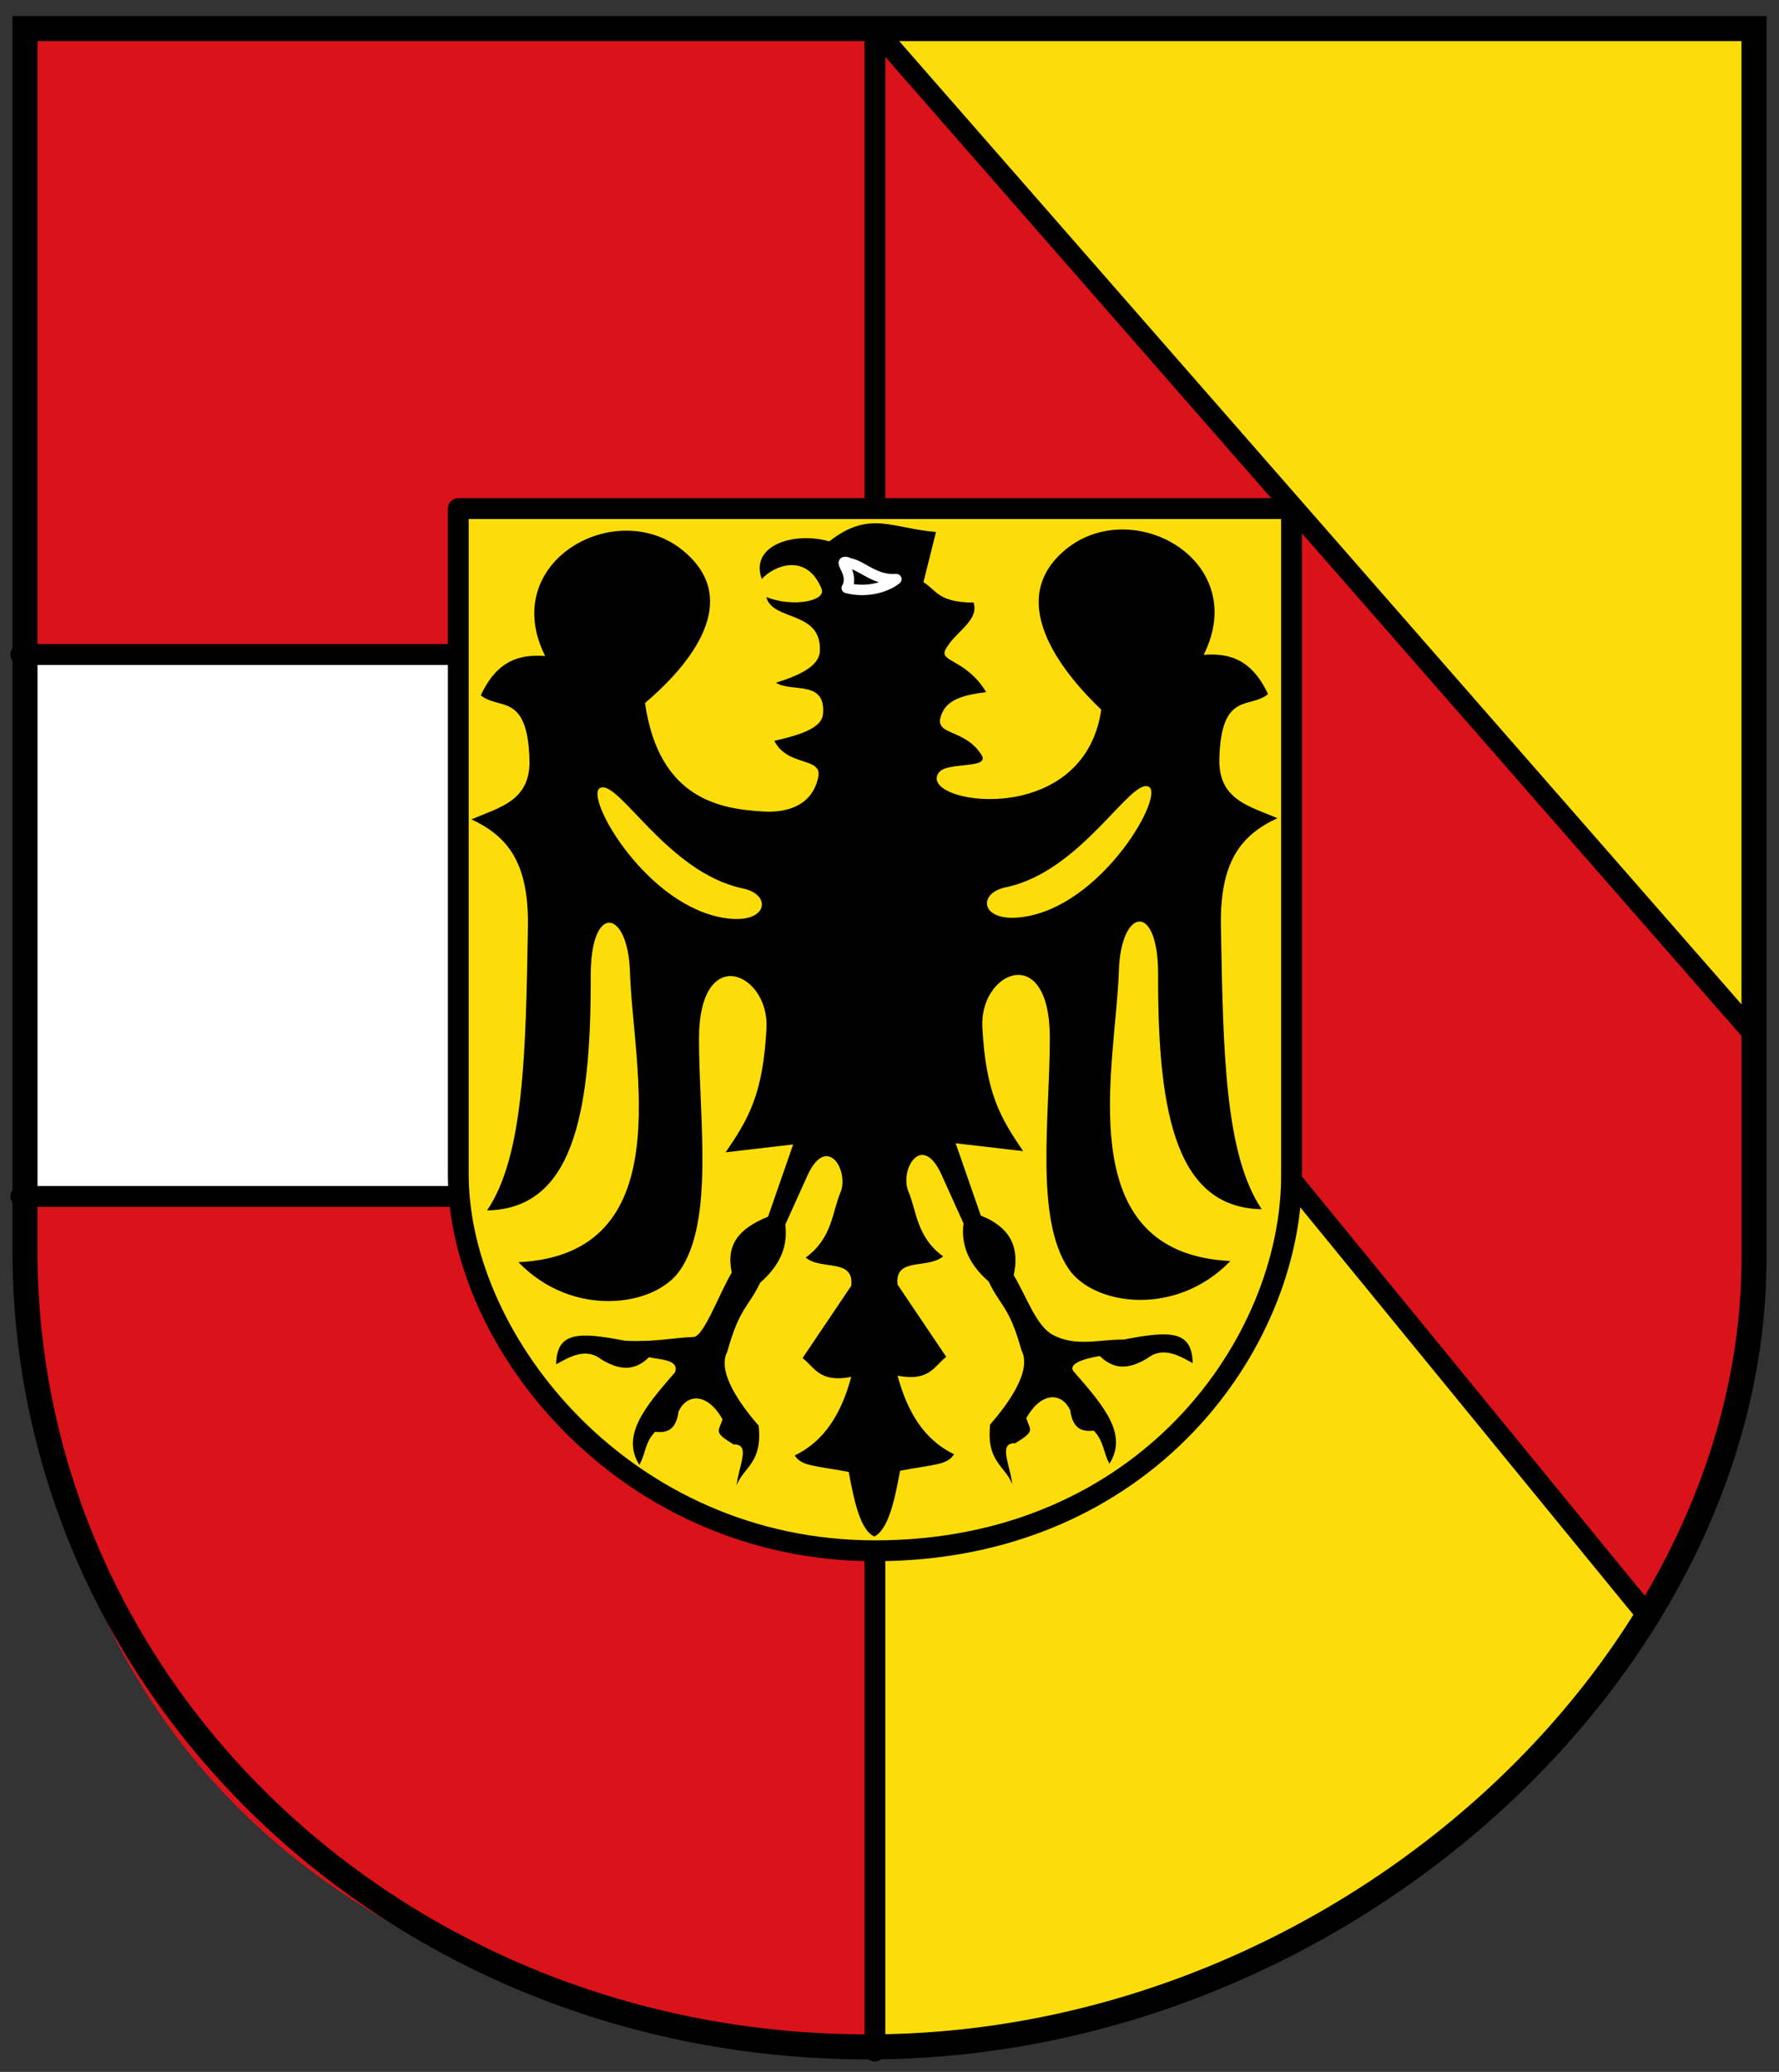
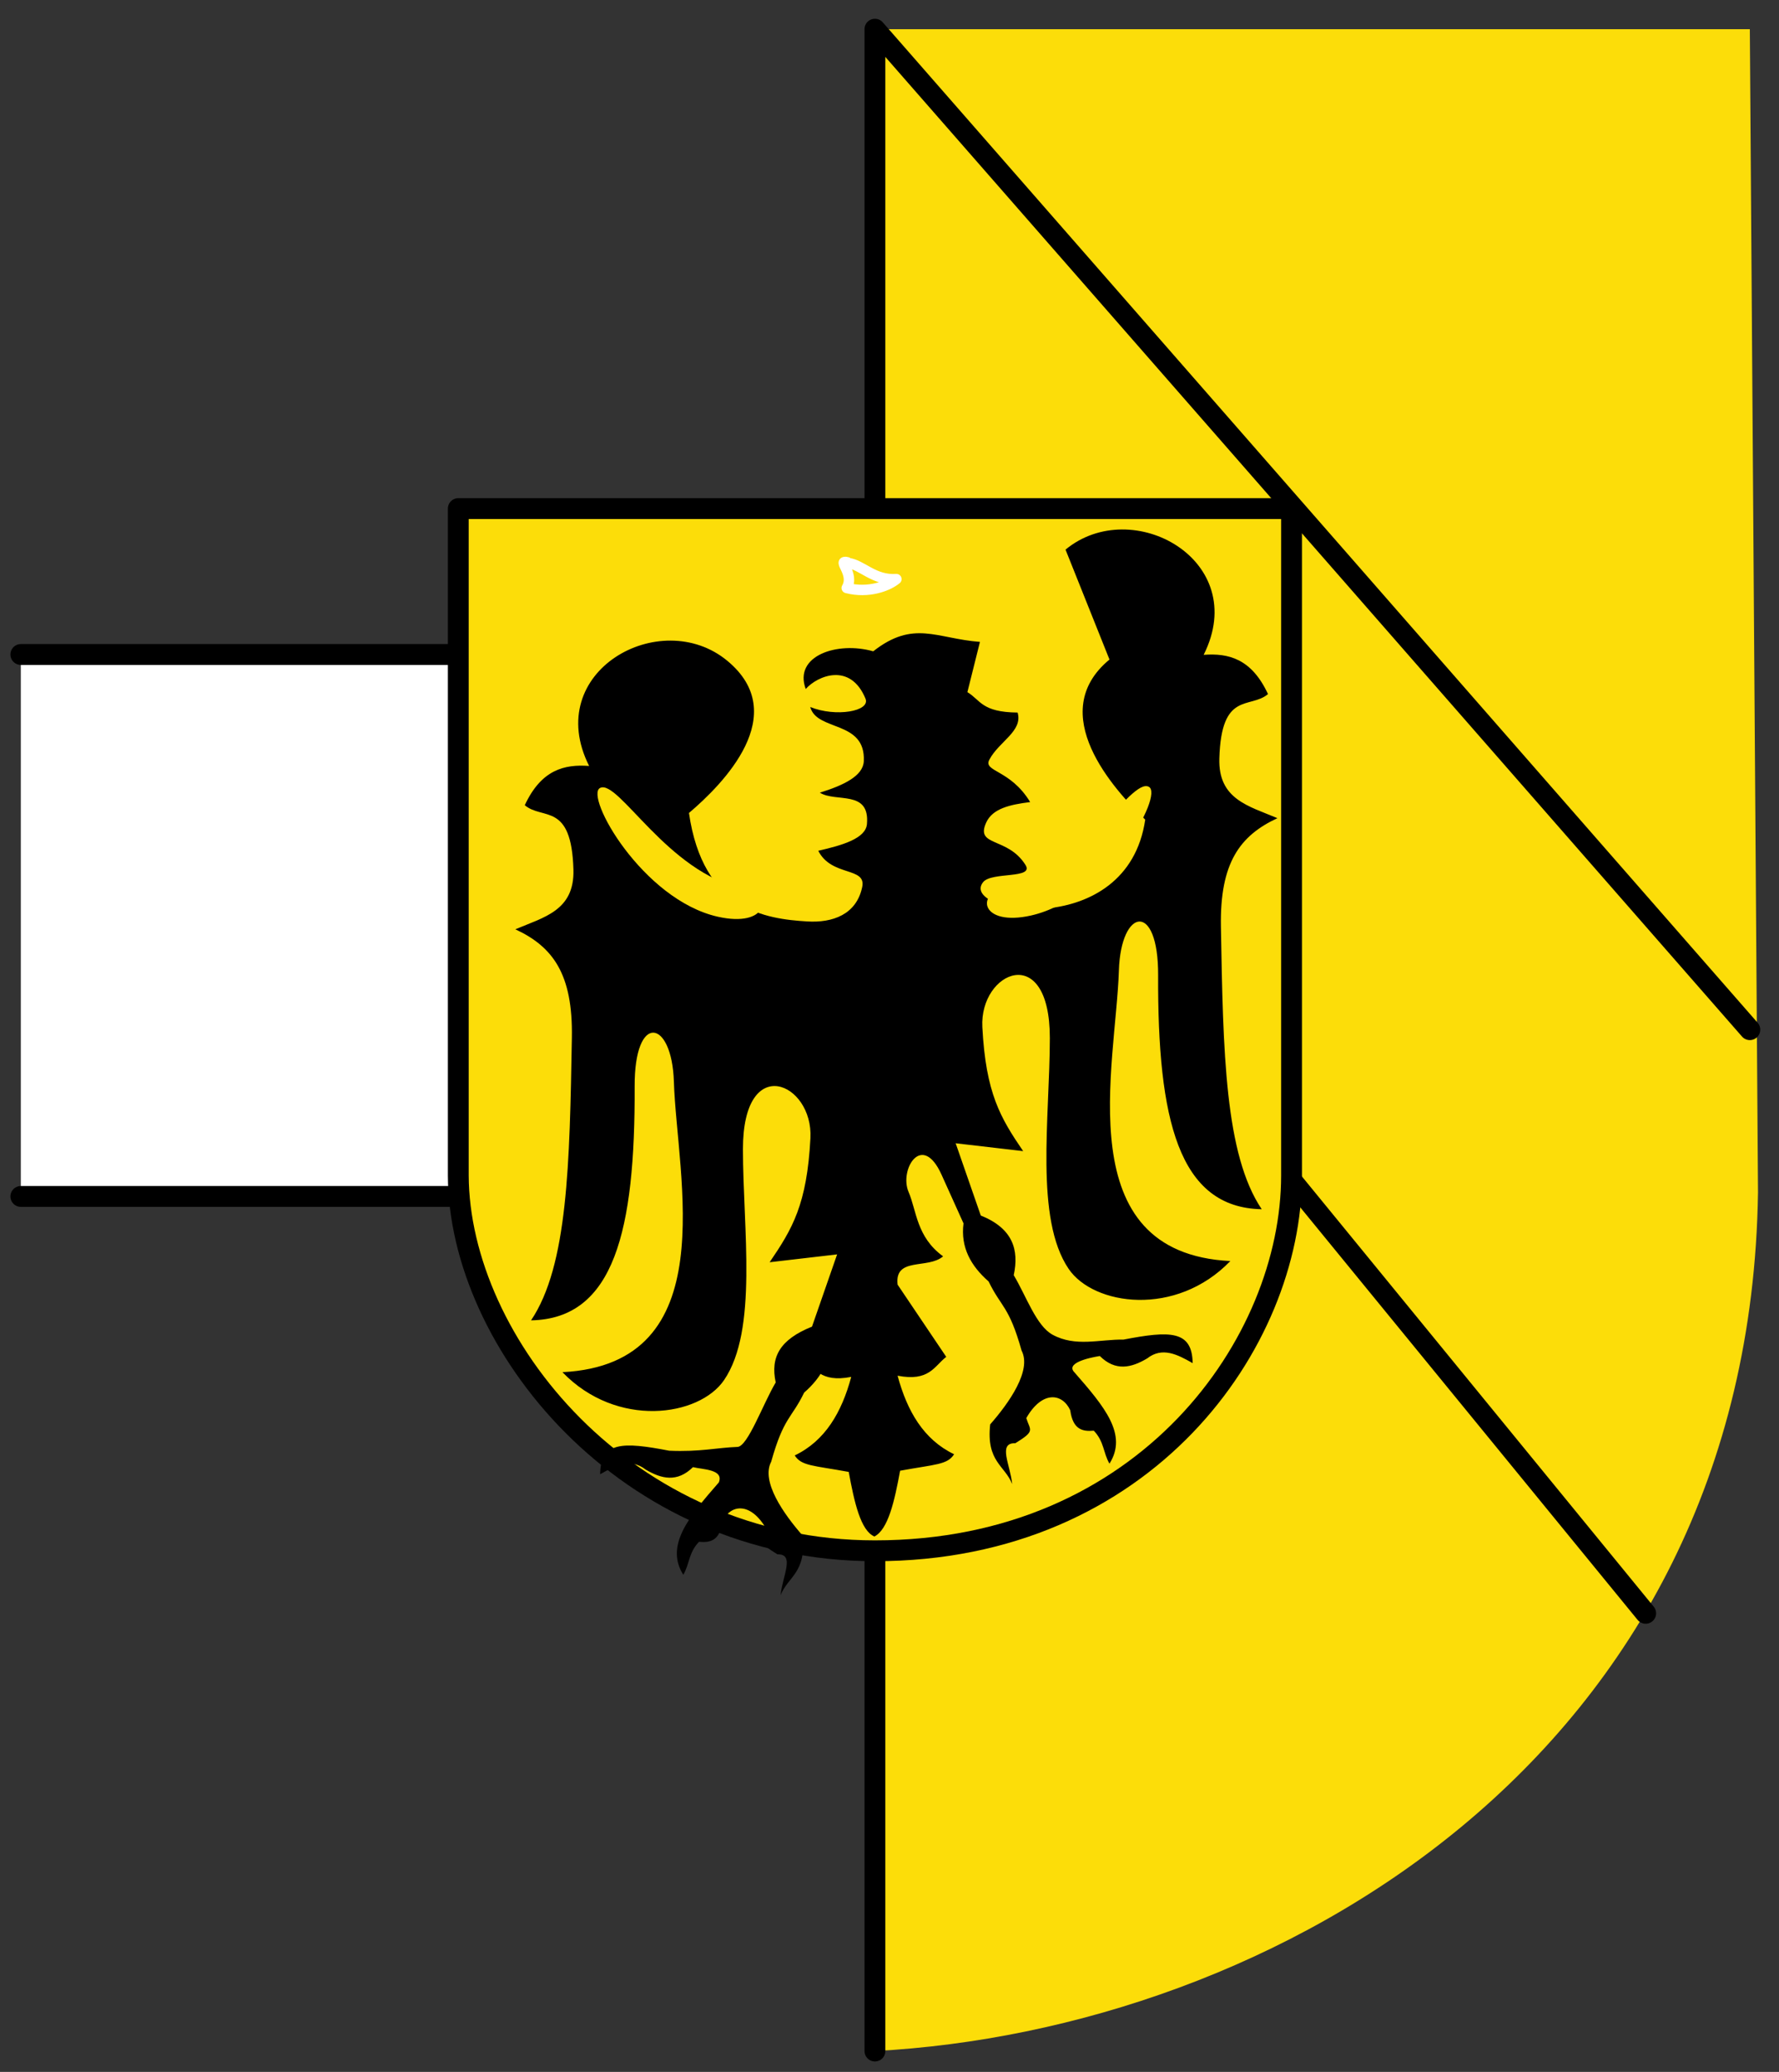
<svg xmlns="http://www.w3.org/2000/svg" height="497" width="427" version="1.1">
  <rect width="100%" height="100%" fill="#333333" stroke="none" />
  <defs />
  <g transform="translate(0,25)">
    <path d="m210,7,210,0,1.96,279.02c-1.96,135.98-116.96,200.98-211.96,205.98z" transform="translate(0,-25)" fill="#fcdd09" />
-     <path d="M5,157,5,7,210,7,420,247c2.26,45.479,0.03,104.8-25,140l-190-230z" transform="translate(0,-25)" fill="#da121a" />
    <path d="m5,157,105,0,0,130-105,0z" transform="translate(0,-25)" fill="#FFF" />
-     <path d="m5,287,205,0,0,205c-85-5-205-40-205-205z" transform="translate(0,-25)" fill="#da121a" />
-     <path stroke-linejoin="miter" d="m6-18.14,415,0,0,295c0,97.018-97.859,188.06-210.57,189.13s-203.33-83.32-204.43-189.13z" stroke="#000" stroke-linecap="butt" stroke-miterlimit="4" stroke-dasharray="none" stroke-width="6" fill="none" />
    <path stroke-linejoin="round" d="M110,132,5,132m105,130-105,0m205,85,0,120m95-215,90,110m-185-265,0-115,210,240" stroke="#000" stroke-linecap="round" stroke-miterlimit="4" stroke-dasharray="none" stroke-width="5" fill="none" />
    <path stroke-linejoin="round" d="m110,97,200,0,0,160c0,40.008-34.904,90-100,90-60,0-99.83-49.993-100-90z" stroke="#000" stroke-linecap="round" stroke-miterlimit="4" stroke-dasharray="none" stroke-width="5" fill="#fcdd09" />
-     <path d="m255.75,106.84c16.024-13.236,44.547,2.57,33.152,25.241,5.944-0.441,11.494,0.896,15.446,9.418-4.324,3.64-11.21-0.82-11.679,15.446-0.283,9.823,7.059,11.401,13.939,14.316-9.001,4.185-13.829,10.713-13.562,25.994,0.526,30.18,0.956,54.683,9.795,67.812-19.988-0.36-25.006-21.609-24.864-56.133,0.073-17.824-8.949-16.145-9.418-1.13-0.716,22.904-12.27,67.745,26.748,69.695-13.06,13.533-32.823,10.68-38.803,1.884-8.182-12.035-4.529-36.29-4.521-55.379,0.01-23.371-16.899-15.978-16.199-2.637,0.834,15.907,4.339,21.758,9.795,29.762l-16.199-1.884,6.028,17.33c7.699,3.085,9.225,8.227,7.911,14.316,3.014,5.026,5.393,12.134,9.308,14.27,5.543,3.024,11.295,1.094,17.063,1.176,11.162-2.156,16.453-2.229,16.576,5.651-3.642-2.068-7.284-3.98-10.925-1.13-3.788,2.249-7.576,3.157-11.364-0.579-3.126,0.505-8.205,1.781-6.077,3.927,7.229,8.27,12.818,14.9,8.398,21.892-1.536-2.637-1.245-5.274-3.767-7.911-2.629,0.231-5.005-0.172-5.651-4.897-1.861-4.082-6.727-4.816-10.548,1.884,0.938,3.014,2.268,3.014-2.637,6.028-4.285-0.141-1.175,5.23-0.753,9.795-1.72-4.458-6.263-5.343-5.274-14.316,4.505-5.14,10.031-12.932,7.535-17.706-3.014-10.746-4.897-10.337-7.911-16.576-4.275-3.74-6.766-8.194-6.028-13.939l-5.274-11.679c-4.687-10.379-10.211-1.203-7.911,4.144,1.944,4.519,1.882,10.8,8.288,15.446-3.689,3.151-11.688,0.068-10.925,6.781l11.679,17.33c-2.929,2.278-4.077,5.981-11.679,4.521,2.294,8.506,6.258,15.341,13.562,18.837-1.609,2.549-4.444,2.393-12.96,3.955-1.349,7.356-2.874,14.094-6.165,15.778-3.291-1.398-4.816-8.136-6.165-15.492-8.516-1.562-11.351-1.406-12.96-3.955,7.304-3.496,11.268-10.331,13.562-18.837-7.601,1.46-8.75-2.243-11.679-4.521l11.679-17.33c0.763-6.713-7.236-3.63-10.925-6.781,6.406-4.646,6.344-10.927,8.288-15.446,2.3-5.347-3.224-14.523-7.911-4.144l-5.274,11.679c0.738,5.745-1.752,10.199-6.028,13.939-3.014,6.239-4.897,5.83-7.911,16.576-2.497,4.775,3.03,12.566,7.535,17.706,0.989,8.973-3.554,9.858-5.274,14.316,0.421-4.565,3.531-9.936-0.753-9.795-4.905-3.014-3.575-3.014-2.637-6.028-3.821-6.7-8.688-5.965-10.548-1.884-0.646,4.726-3.022,5.129-5.651,4.897-2.522,2.637-2.231,5.274-3.767,7.911-4.42-6.992,1.302-13.888,8.532-22.159,1.265-3.157-3.886-3.076-6.21-3.661-3.788,3.735-7.576,2.828-11.364,0.579-3.642-2.85-7.284-0.937-10.925,1.13,0.123-7.88,5.414-7.807,16.576-5.651,7.372,0.33,11.45-0.735,16.397-0.91,2.463-0.087,6.117-10.313,9.175-15.469-1.314-6.089,1.012-10.299,8.71-13.383l6.028-17.33-16.199,1.884c5.456-8.004,8.961-13.854,9.795-29.762,0.699-13.341-16.21-20.734-16.199,2.637,0.008,19.09,3.662,43.345-4.521,55.379-5.98,8.796-25.743,11.65-38.803-1.884,39.018-1.95,27.464-46.791,26.748-69.695-0.47-15.014-9.491-16.694-9.418,1.13,0.142,34.524-4.876,55.773-24.864,56.133,8.839-13.129,9.269-37.632,9.795-67.812,0.266-15.282-4.562-21.81-13.562-25.994,6.88-2.915,14.222-4.492,13.939-14.316-0.469-16.266-7.355-11.806-11.679-15.446,3.953-8.522,9.502-9.859,15.446-9.418-11.395-22.671,17.129-38.477,33.152-25.241,15.57,12.862-1.033,29.605-9.188,36.522,3.366,23.338,18.419,25.416,28.401,26.016,6.053,0.364,11.819-1.631,13.186-8.288,0.997-4.854-7.387-2.395-10.548-8.665,5.871-1.343,11.379-2.965,11.679-6.404,0.725-8.319-7.472-5.117-11.302-7.535,5.835-1.807,10.38-4.051,10.548-7.535,0.479-9.908-11.299-7.101-12.855-13.011,6.128,2.481,14.519,1.037,13.258-2.013-3.646-8.821-11.57-5.46-14.343-2.306-2.966-8.006,7.629-11.493,16.199-9.042,9.718-7.616,15.154-3.053,25.618-2.26l-3.014,12.055c3.187,1.91,3.393,4.813,12.055,4.897,1.306,4.481-4.483,6.93-6.781,11.302-1.545,2.94,5.009,2.284,9.795,10.172-4.88,0.61-9.015,1.547-10.548,4.897-2.702,5.905,5.114,3.337,9.418,10.172,2.161,3.433-8.13,1.584-10.172,4.144-5.935,7.44,34.645,14.258,38.919-15.007-7.547-7.194-24.15-25.536-8.58-38.397z" fill="#000" />
+     <path d="m255.75,106.84c16.024-13.236,44.547,2.57,33.152,25.241,5.944-0.441,11.494,0.896,15.446,9.418-4.324,3.64-11.21-0.82-11.679,15.446-0.283,9.823,7.059,11.401,13.939,14.316-9.001,4.185-13.829,10.713-13.562,25.994,0.526,30.18,0.956,54.683,9.795,67.812-19.988-0.36-25.006-21.609-24.864-56.133,0.073-17.824-8.949-16.145-9.418-1.13-0.716,22.904-12.27,67.745,26.748,69.695-13.06,13.533-32.823,10.68-38.803,1.884-8.182-12.035-4.529-36.29-4.521-55.379,0.01-23.371-16.899-15.978-16.199-2.637,0.834,15.907,4.339,21.758,9.795,29.762l-16.199-1.884,6.028,17.33c7.699,3.085,9.225,8.227,7.911,14.316,3.014,5.026,5.393,12.134,9.308,14.27,5.543,3.024,11.295,1.094,17.063,1.176,11.162-2.156,16.453-2.229,16.576,5.651-3.642-2.068-7.284-3.98-10.925-1.13-3.788,2.249-7.576,3.157-11.364-0.579-3.126,0.505-8.205,1.781-6.077,3.927,7.229,8.27,12.818,14.9,8.398,21.892-1.536-2.637-1.245-5.274-3.767-7.911-2.629,0.231-5.005-0.172-5.651-4.897-1.861-4.082-6.727-4.816-10.548,1.884,0.938,3.014,2.268,3.014-2.637,6.028-4.285-0.141-1.175,5.23-0.753,9.795-1.72-4.458-6.263-5.343-5.274-14.316,4.505-5.14,10.031-12.932,7.535-17.706-3.014-10.746-4.897-10.337-7.911-16.576-4.275-3.74-6.766-8.194-6.028-13.939l-5.274-11.679c-4.687-10.379-10.211-1.203-7.911,4.144,1.944,4.519,1.882,10.8,8.288,15.446-3.689,3.151-11.688,0.068-10.925,6.781l11.679,17.33c-2.929,2.278-4.077,5.981-11.679,4.521,2.294,8.506,6.258,15.341,13.562,18.837-1.609,2.549-4.444,2.393-12.96,3.955-1.349,7.356-2.874,14.094-6.165,15.778-3.291-1.398-4.816-8.136-6.165-15.492-8.516-1.562-11.351-1.406-12.96-3.955,7.304-3.496,11.268-10.331,13.562-18.837-7.601,1.46-8.75-2.243-11.679-4.521l11.679-17.33l-5.274,11.679c0.738,5.745-1.752,10.199-6.028,13.939-3.014,6.239-4.897,5.83-7.911,16.576-2.497,4.775,3.03,12.566,7.535,17.706,0.989,8.973-3.554,9.858-5.274,14.316,0.421-4.565,3.531-9.936-0.753-9.795-4.905-3.014-3.575-3.014-2.637-6.028-3.821-6.7-8.688-5.965-10.548-1.884-0.646,4.726-3.022,5.129-5.651,4.897-2.522,2.637-2.231,5.274-3.767,7.911-4.42-6.992,1.302-13.888,8.532-22.159,1.265-3.157-3.886-3.076-6.21-3.661-3.788,3.735-7.576,2.828-11.364,0.579-3.642-2.85-7.284-0.937-10.925,1.13,0.123-7.88,5.414-7.807,16.576-5.651,7.372,0.33,11.45-0.735,16.397-0.91,2.463-0.087,6.117-10.313,9.175-15.469-1.314-6.089,1.012-10.299,8.71-13.383l6.028-17.33-16.199,1.884c5.456-8.004,8.961-13.854,9.795-29.762,0.699-13.341-16.21-20.734-16.199,2.637,0.008,19.09,3.662,43.345-4.521,55.379-5.98,8.796-25.743,11.65-38.803-1.884,39.018-1.95,27.464-46.791,26.748-69.695-0.47-15.014-9.491-16.694-9.418,1.13,0.142,34.524-4.876,55.773-24.864,56.133,8.839-13.129,9.269-37.632,9.795-67.812,0.266-15.282-4.562-21.81-13.562-25.994,6.88-2.915,14.222-4.492,13.939-14.316-0.469-16.266-7.355-11.806-11.679-15.446,3.953-8.522,9.502-9.859,15.446-9.418-11.395-22.671,17.129-38.477,33.152-25.241,15.57,12.862-1.033,29.605-9.188,36.522,3.366,23.338,18.419,25.416,28.401,26.016,6.053,0.364,11.819-1.631,13.186-8.288,0.997-4.854-7.387-2.395-10.548-8.665,5.871-1.343,11.379-2.965,11.679-6.404,0.725-8.319-7.472-5.117-11.302-7.535,5.835-1.807,10.38-4.051,10.548-7.535,0.479-9.908-11.299-7.101-12.855-13.011,6.128,2.481,14.519,1.037,13.258-2.013-3.646-8.821-11.57-5.46-14.343-2.306-2.966-8.006,7.629-11.493,16.199-9.042,9.718-7.616,15.154-3.053,25.618-2.26l-3.014,12.055c3.187,1.91,3.393,4.813,12.055,4.897,1.306,4.481-4.483,6.93-6.781,11.302-1.545,2.94,5.009,2.284,9.795,10.172-4.88,0.61-9.015,1.547-10.548,4.897-2.702,5.905,5.114,3.337,9.418,10.172,2.161,3.433-8.13,1.584-10.172,4.144-5.935,7.44,34.645,14.258,38.919-15.007-7.547-7.194-24.15-25.536-8.58-38.397z" fill="#000" />
    <path d="m275.72,163.72c-4.374-2.173-16.21,20.387-34.283,24.111-7.469,1.539-5.936,9.473,6.028,6.781,18.115-4.076,32.069-28.997,28.255-30.892z" fill="#fcdd09" />
    <path d="m144.04,164.01c4.374-2.173,16.21,20.387,34.283,24.111,7.469,1.539,5.936,9.473-6.028,6.781-18.115-4.076-32.069-28.997-28.255-30.892z" fill="#fcdd09" />
    <path stroke-linejoin="round" d="m203.55,110.06c3.365,0.395,6.165,4.231,11.602,3.86-1.997,1.665-6.725,3.472-11.917,2.127,2.02-3.483-2.493-6.809,0.127-6.175" stroke="#FFF" stroke-linecap="round" stroke-miterlimit="4" stroke-dasharray="none" stroke-width="2.5" fill="none" />
  </g>
</svg>